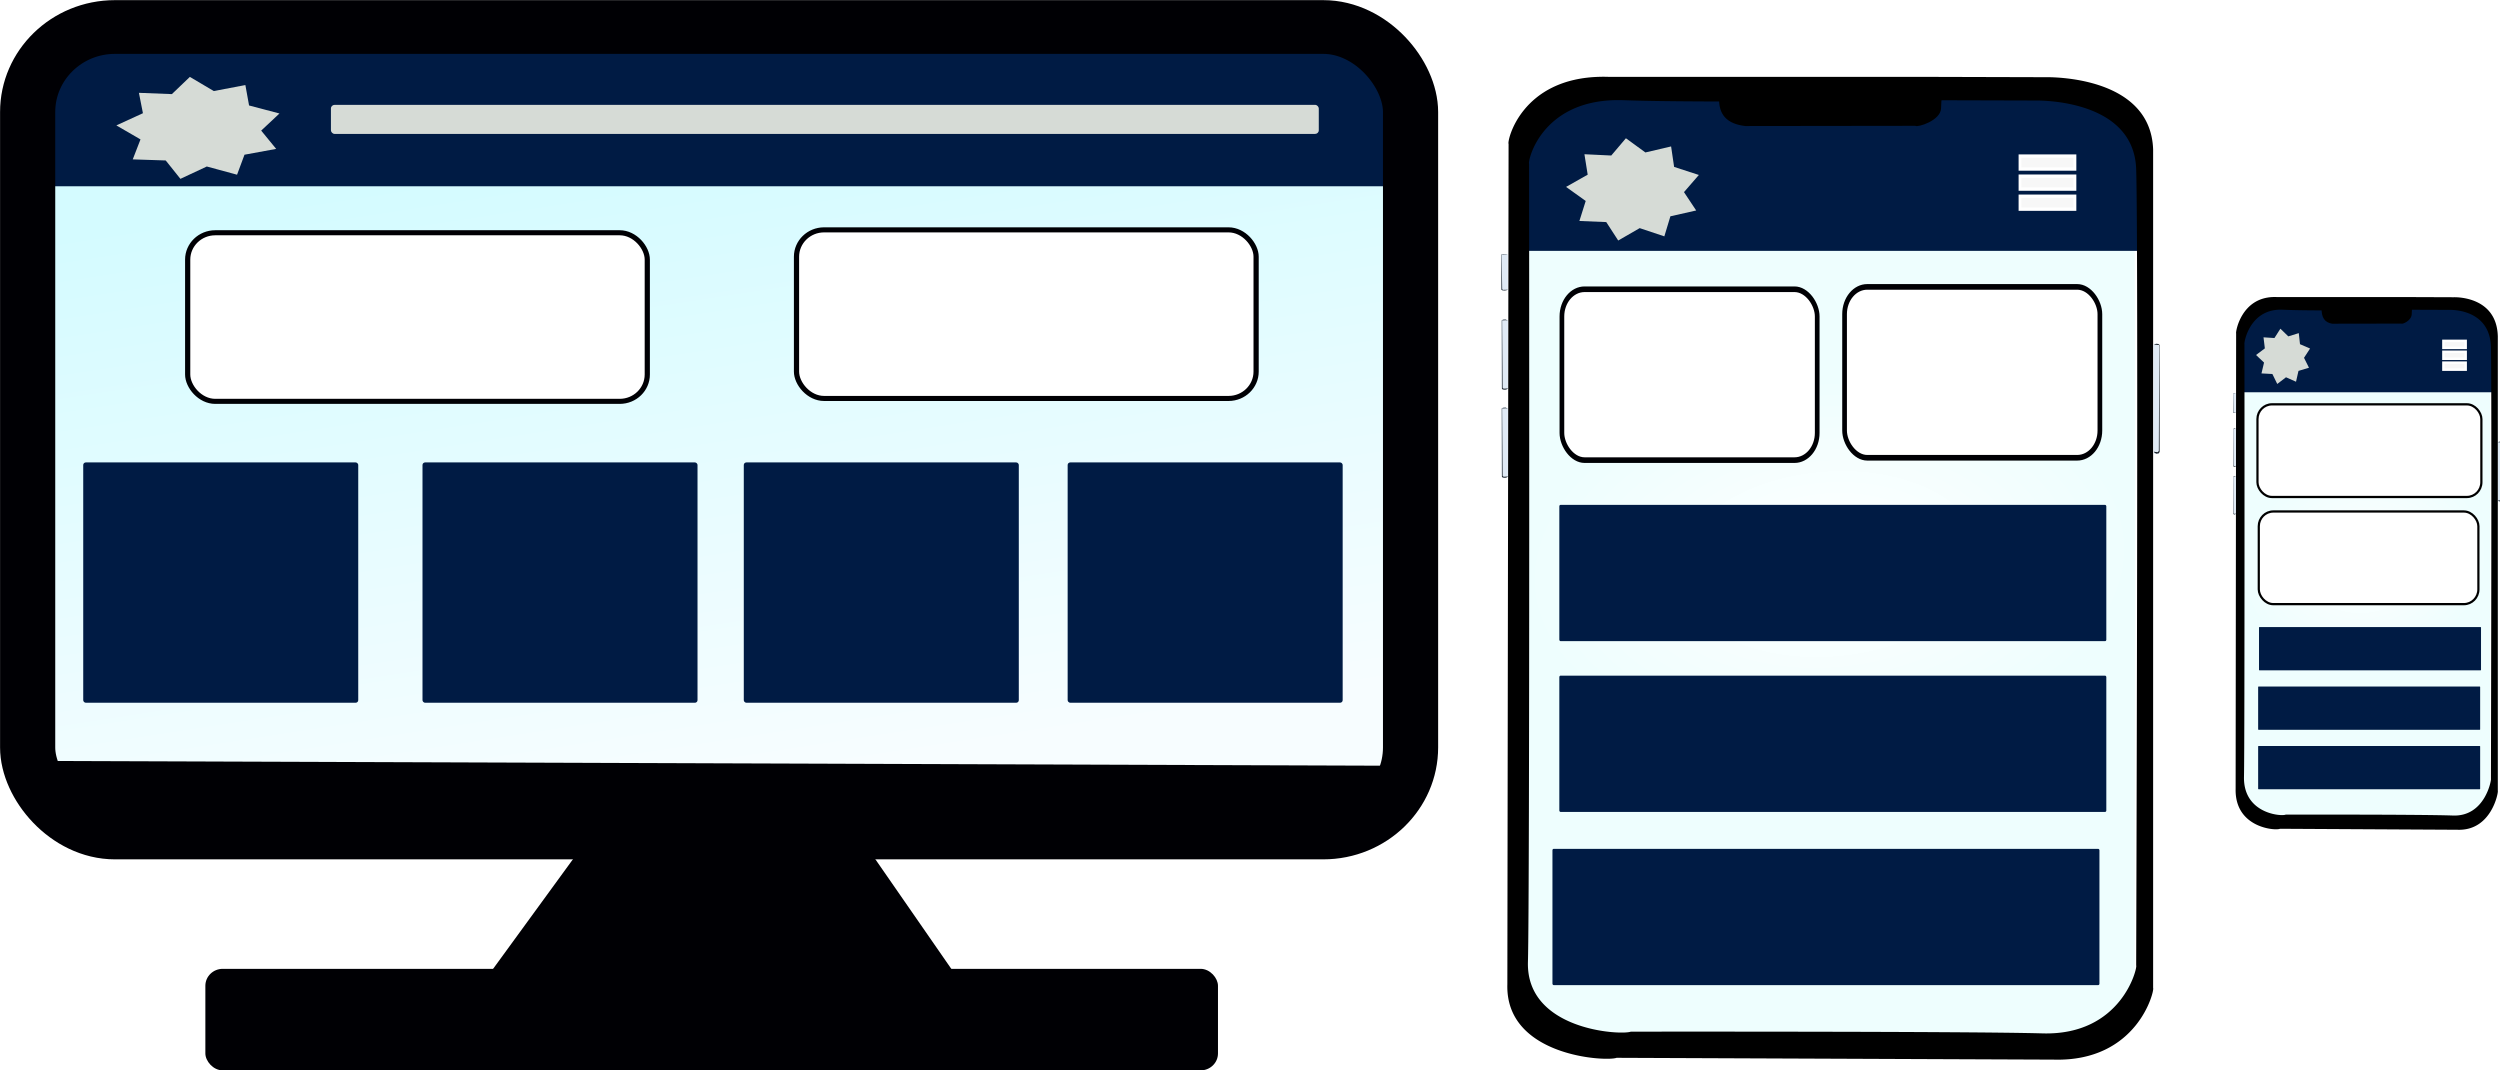
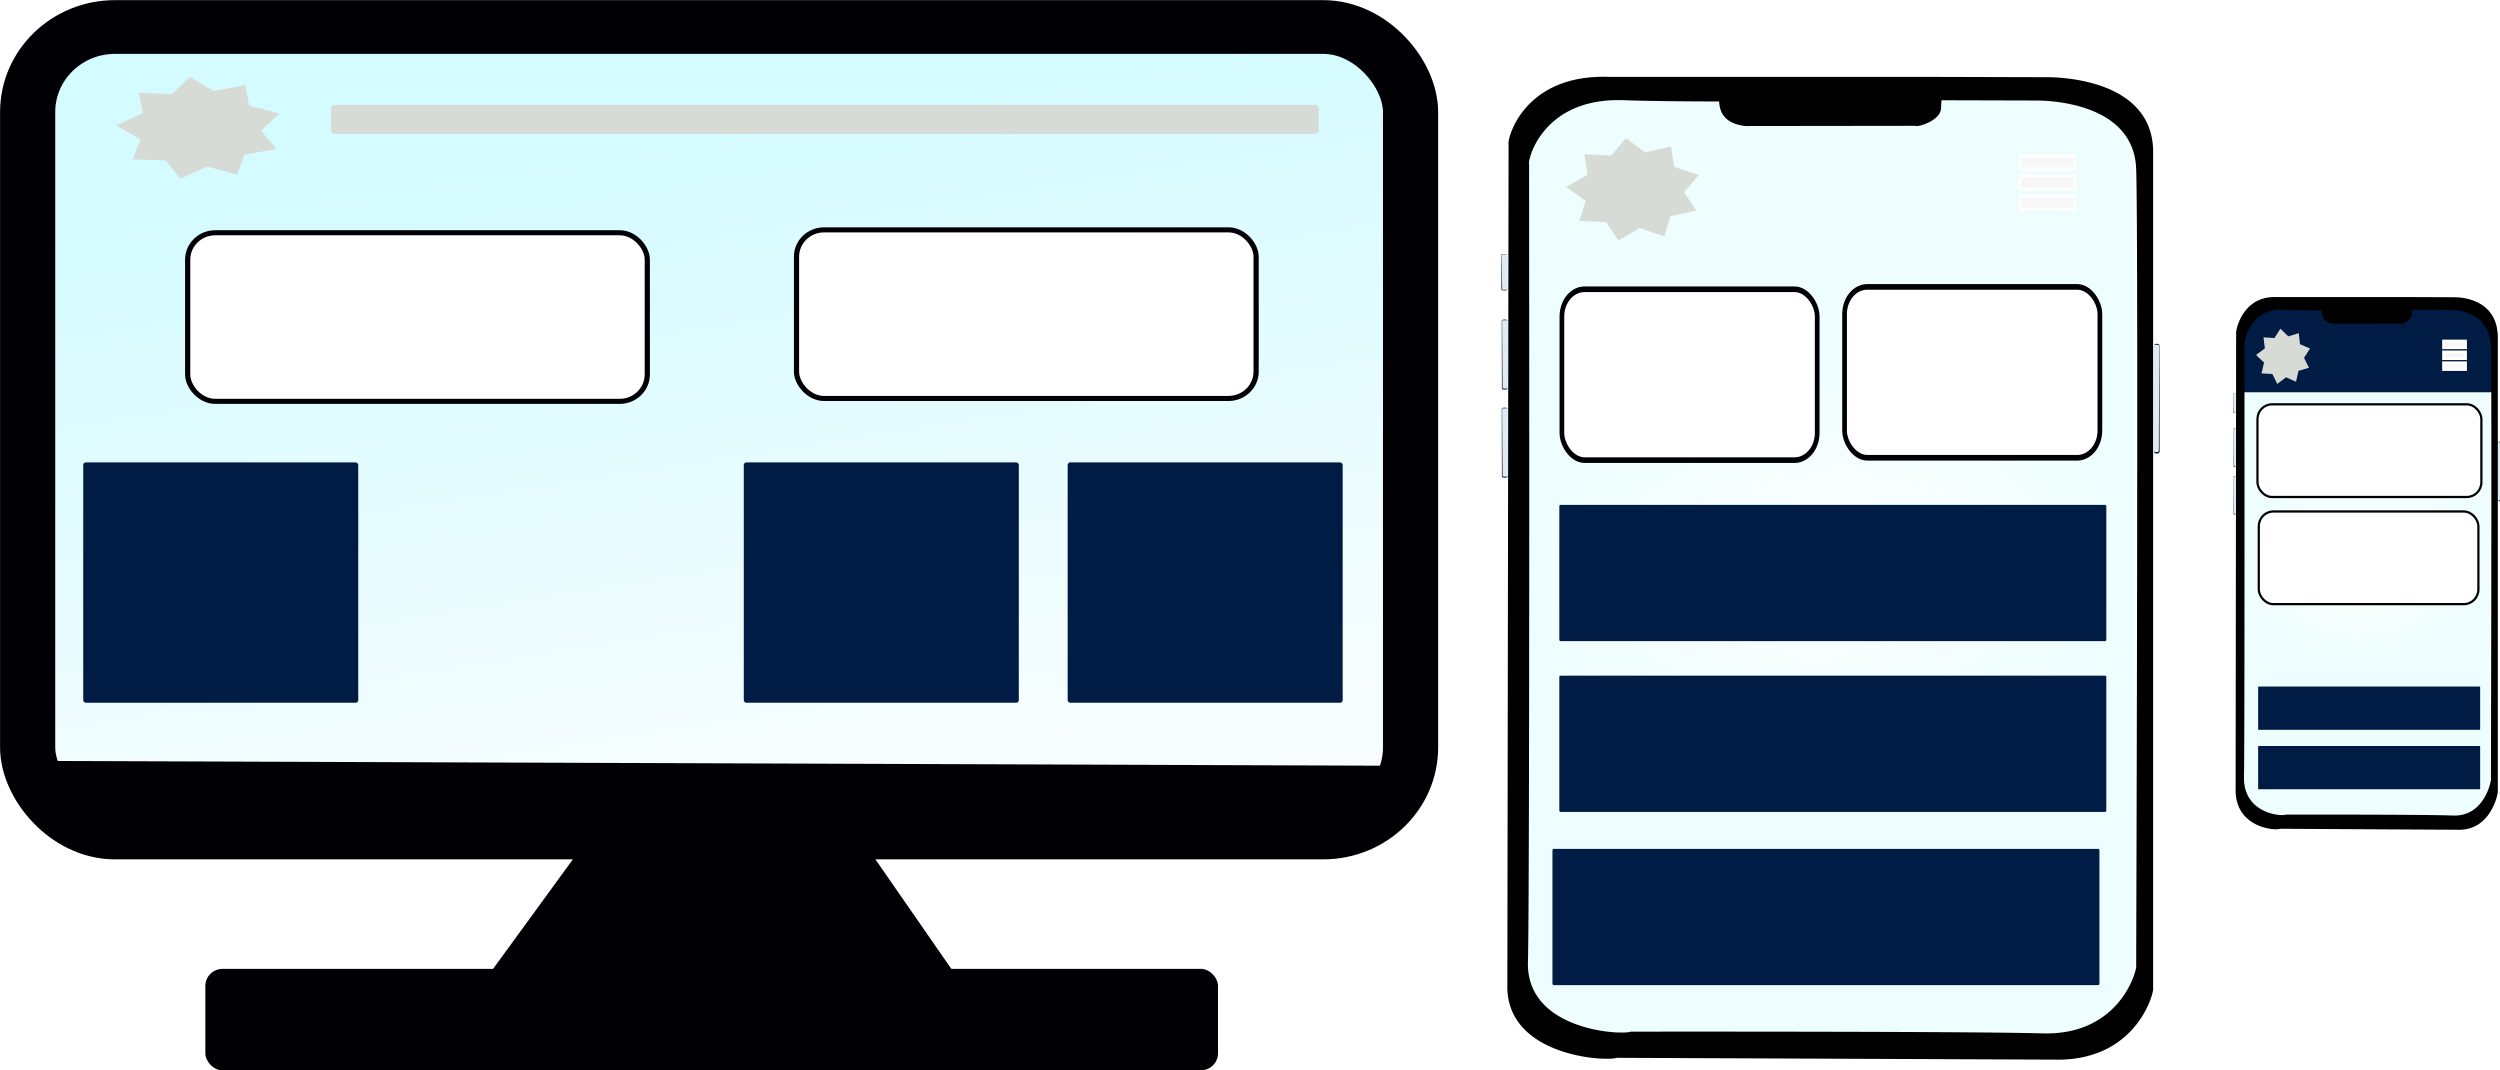
<svg xmlns="http://www.w3.org/2000/svg" width="669.941" height="286.786">
  <style>.B{fill:#e0eaf5}.C{fill:#181f26}.D{filter:url(#B)}.E{fill:#001b44}.F{stroke:#000004}.G{fill:#d6dbd6}</style>
  <defs>
    <linearGradient id="A" gradientUnits="userSpaceOnUse">
      <stop offset="0" stop-color="#fff" />
      <stop offset="1" stop-color="#eefefe" />
    </linearGradient>
    <filter id="B" x="-.199" y="-.008" width="1.398" height="1.015" color-interpolation-filters="sRGB">
      <feGaussianBlur stdDeviation=".068" />
    </filter>
    <linearGradient id="C" x1="103.794" y1="286.258" x2="109.744" y2="323.656" gradientUnits="userSpaceOnUse">
      <stop offset="0" stop-color="#d4fbff" />
      <stop offset="1" stop-color="#f7fdff" />
    </linearGradient>
    <radialGradient href="#A" id="D" gradientTransform="matrix(0.469,-0.062,0.082,0.235,103.799,282.115)" cx="122.159" cy="157.896" fx="122.159" fy="157.896" r="44.702" />
    <radialGradient href="#A" id="E" gradientTransform="matrix(0.19,-0.039,0.033,0.15,188.215,305.867)" cx="122.159" cy="157.896" fx="122.159" fy="157.896" r="44.702" />
    <path id="F" d="M-1335.02 780.874l-7.785-7.265 8.569-6.322-1.294-10.57 10.628.665 5.803-8.928 7.714 7.341 10.184-3.109 1.191 10.582 9.8 4.164-5.89 8.871 4.831 9.49-10.214 3.01-2.399 10.375-9.759-4.26-8.507 6.405-4.738-9.536-10.634-.561z" />
    <path id="G" d="M172.308 113.931c-.053.033.082-.166.285-.244.046-.018.328.037.349.051l.094.116.012.346-.067 20.67-.135.269-.381-.045-.202-.067.09.224.291.179.314-.09.112-.247.013-21.196-.215.004-.314-.042z" />
    <path id="H" d="M164.71 286.993l.861-.172s.495.437.495.648c-.074 1.071.563 1.595 1.829 1.72l11.919-.013c.174.107 1.779-.309 1.807-1.019.028-.689.065-.635.065-.635s-.043-.529.688-.556.258-.291.258-.291z" />
    <path id="I" d="M157.803 286.312c-5.635.065-6.616 3.775-6.497 3.921l-.086 49.105c-.142 4.197 6.901 4.519 7.659 4.286l30.636.106c5.916.139 7.085-4.075 6.971-4.18v-48.999c-.18-4.281-7.112-4.221-7.578-4.215l-8.084-.019h-22.461a13.25 13.25 0 0 0-.56-.006zm1.061 1.363a12.86 12.86 0 0 1 .527.005c5.668.171 21.155 0 21.155 0l7.614.018c.439-.006 6.968-.063 7.138 4.002.168 4.021 0 46.527 0 46.527.108.1-.993 4.102-6.565 3.97-5.27-.125-28.856-.101-28.856-.101-.714.221-7.347-.084-7.214-4.07.133-3.969.081-46.629.081-46.629-.112-.139.812-3.662 6.119-3.723z" />
    <path id="J" d="M187.396 287.813h3.85v.755h-3.85z" />
    <path id="K" d="M222.144 309.509h1.562v.483h-1.562z" />
  </defs>
  <g transform="translate(-407.262 -77.002)">
    <g transform="matrix(4.695 0 0 4.573 126.62 -1198.515)">
      <path d="M140.342 282.15l-4.533-1.417H64.13l-1.983 3.683-.85 39.948 11.899 2.55 66.013-1.417.85-5.666z" fill="url(#C)" />
-       <path d="M139.646 281.491l-76.314-.511-2.385 8.858h79.21z" class="E" />
      <rect width="78.932" height="47.201" x="61.353" y="280.506" ry="4.984" fill="none" stroke-width="3.149" class="F" />
      <g fill="#000004">
        <path d="M139.775 323.797l-77.912-.283 2.833 3.966h71.679l3.4-1.417z" />
        <path d="M92.745 328.897l-6.233 8.783h28.898l-7.65-11.333z" />
        <rect width="57.797" height="5.95" x="71.496" y="335.697" ry=".992" />
      </g>
      <g class="G">
        <use href="#F" transform="matrix(.177 0 0 .113 304.092 198.854)" />
        <rect width="56.384" height="1.703" x="78.663" y="285.068" ry=".211" />
      </g>
      <g class="E">
        <rect width="15.697" height="14.084" x="64.525" y="306.021" ry=".15" />
-         <rect width="15.697" height="14.084" x="83.89" y="306.021" ry=".15" />
        <rect width="15.697" height="14.084" x="102.228" y="306.021" ry=".15" />
        <rect width="15.697" height="14.084" x="120.713" y="306.021" ry=".15" />
      </g>
      <g fill="#fff" stroke-width=".297" class="F">
        <rect width="26.233" height="9.88" x="70.487" y="292.563" ry="1.574" />
        <rect width="26.233" height="9.88" x="105.237" y="292.393" ry="1.574" />
      </g>
    </g>
    <g transform="matrix(3.823 0 0 4.587 232.161 -1201.366)">
      <path d="M188.405 283.768c1.59.053 6.798-.028 6.97 4.141.169 4.124.059 47.825.059 47.825.109.103-.91 3.901-6.537 3.941l-29.149.063c-1.836-.106-7.268-.234-7.133-4.322.134-4.07-.036-47.836-.036-47.836-.117-.147.903-3.878 6.737-3.887l29.091.074z" fill="url(#D)" />
-       <path d="M196.441 293.35h-44.46v-5.792l1.363-2.385 3.237-1.363 3.066-.341 10.221.17 15.331-.17 6.984.341 2.896 1.363.852 1.874.341 3.577z" class="E" />
      <g transform="translate(.241 -3.132)">
        <rect width=".396" height="6.436" x="196.521" y="301.902" ry=".122" class="B" />
        <use href="#G" transform="matrix(.48 0 0 .295 113.854 268.377)" class="C D" />
        <g transform="matrix(-.508 0 0 .188 238.762 284.272)">
          <rect width=".824" height="21.813" x="172.282" y="113.629" ry=".412" class="B" />
          <use href="#G" class="C D" />
        </g>
        <g transform="matrix(-.508 0 0 .188 238.762 279.127)">
          <rect width=".824" height="21.813" x="172.282" y="113.629" ry=".412" class="B" />
          <use href="#G" class="C D" />
        </g>
        <g transform="matrix(-.539 0 0 .097 244.094 285.651)">
          <rect width=".824" height="21.813" x="172.282" y="113.629" ry=".412" class="B" />
          <use href="#G" class="C D" />
        </g>
        <use href="#H" />
        <use href="#I" />
        <rect width=".396" height="6.436" x="196.521" y="301.902" ry=".122" class="B" />
        <use href="#G" transform="matrix(.48 0 0 .295 113.854 268.377)" class="C D" />
        <g transform="matrix(-.508 0 0 .188 238.762 284.272)">
          <rect width=".824" height="21.813" x="172.282" y="113.629" ry=".412" class="B" />
          <use href="#G" class="C D" />
        </g>
        <g transform="matrix(-.508 0 0 .188 238.762 279.127)">
          <rect width=".824" height="21.813" x="172.282" y="113.629" ry=".412" class="B" />
          <use href="#G" class="C D" />
        </g>
        <g transform="matrix(-.539 0 0 .097 244.094 285.651)">
          <rect width=".824" height="21.813" x="172.282" y="113.629" ry=".412" class="B" />
          <use href="#G" class="C D" />
        </g>
      </g>
      <use href="#F" transform="matrix(.177 0 0 .113 393.252 202.195)" class="G" />
      <g fill="#f7f7f7" stroke="#fff" stroke-width=".197">
        <use href="#J" />
        <use href="#J" y="1.173" />
        <use href="#J" y="2.345" />
      </g>
      <g fill="#fff" stroke-width=".329" class="F">
        <rect width="17.896" height="9.983" x="155.285" y="295.592" ry="1.59" />
        <rect width="17.896" height="9.983" x="175.099" y="295.454" ry="1.59" />
      </g>
      <g class="E">
        <rect width="38.342" height="7.961" x="155.104" y="308.189" ry=".085" />
        <rect width="38.342" height="7.961" x="155.104" y="318.166" ry=".085" />
        <rect width="38.342" height="7.961" x="154.622" y="328.284" ry=".085" />
      </g>
    </g>
    <g transform="matrix(3.823 0 0 3.891 212.779 -1035.95)">
      <path d="M222.554 306.923c.645.034 2.759-.018 2.829 2.647.069 2.636.024 30.57.024 30.57.044.066-.369 2.493-2.653 2.519l-11.831.041c-.745-.068-2.95-.15-2.895-2.762.054-2.602-.014-30.577-.014-30.577-.047-.094.366-2.479 2.734-2.485l11.807.047z" fill="url(#E)" />
      <path d="M225.815 313.048h-18.044v-3.702l.553-1.524 1.314-.871 1.244-.218 4.148.109 6.222-.109 2.835.218 1.175.871.346 1.198.138 2.287z" class="E" />
      <g transform="matrix(.406 0 0 .639 146.185 123.535)">
        <rect width=".396" height="6.436" x="196.521" y="301.902" ry=".122" class="B" />
        <use href="#G" transform="matrix(.48 0 0 .295 113.854 268.377)" class="C D" />
        <g transform="matrix(-.508 0 0 .188 238.762 284.272)">
          <rect width=".824" height="21.813" x="172.282" y="113.629" ry=".412" class="B" />
          <use href="#G" class="C D" />
        </g>
        <g transform="matrix(-.508 0 0 .188 238.762 279.127)">
          <rect width=".824" height="21.813" x="172.282" y="113.629" ry=".412" class="B" />
          <use href="#G" class="C D" />
        </g>
        <g transform="matrix(-.539 0 0 .097 244.094 285.651)">
          <rect width=".824" height="21.813" x="172.282" y="113.629" ry=".412" class="B" />
          <use href="#G" class="C D" />
        </g>
        <use href="#H" />
        <use href="#I" />
        <rect width=".396" height="6.436" x="196.521" y="301.902" ry=".122" class="B" />
        <use href="#G" transform="matrix(.48 0 0 .295 113.854 268.377)" class="C D" />
        <g transform="matrix(-.508 0 0 .188 238.762 284.272)">
          <rect width=".824" height="21.813" x="172.282" y="113.629" ry=".412" class="B" />
          <use href="#G" class="C D" />
        </g>
        <g transform="matrix(-.508 0 0 .188 238.762 279.127)">
          <rect width=".824" height="21.813" x="172.282" y="113.629" ry=".412" class="B" />
          <use href="#G" class="C D" />
        </g>
        <g transform="matrix(-.539 0 0 .097 244.094 285.651)">
          <rect width=".824" height="21.813" x="172.282" y="113.629" ry=".412" class="B" />
          <use href="#G" class="C D" />
        </g>
      </g>
      <use href="#F" transform="matrix(.072 0 0 .072 305.693 254.781)" class="G" />
      <g fill="#f7f7f7" stroke="#fff" stroke-width=".172">
        <use href="#K" />
        <use href="#K" y="0.75" />
        <use href="#K" y="1.499" />
      </g>
      <g fill="#fff" stroke="#000" stroke-width=".155">
        <rect width="15.695" height="6.381" x="209.111" y="313.879" ry="1.016" />
        <rect width="15.394" height="6.381" x="209.203" y="321.259" ry="1.016" />
      </g>
      <g class="E">
-         <rect width="15.562" height="2.981" x="209.219" y="329.218" ry=".032" />
        <rect width="15.562" height="2.981" x="209.158" y="333.313" ry=".032" />
        <rect width="15.562" height="2.981" x="209.158" y="337.409" ry=".032" />
      </g>
    </g>
  </g>
</svg>